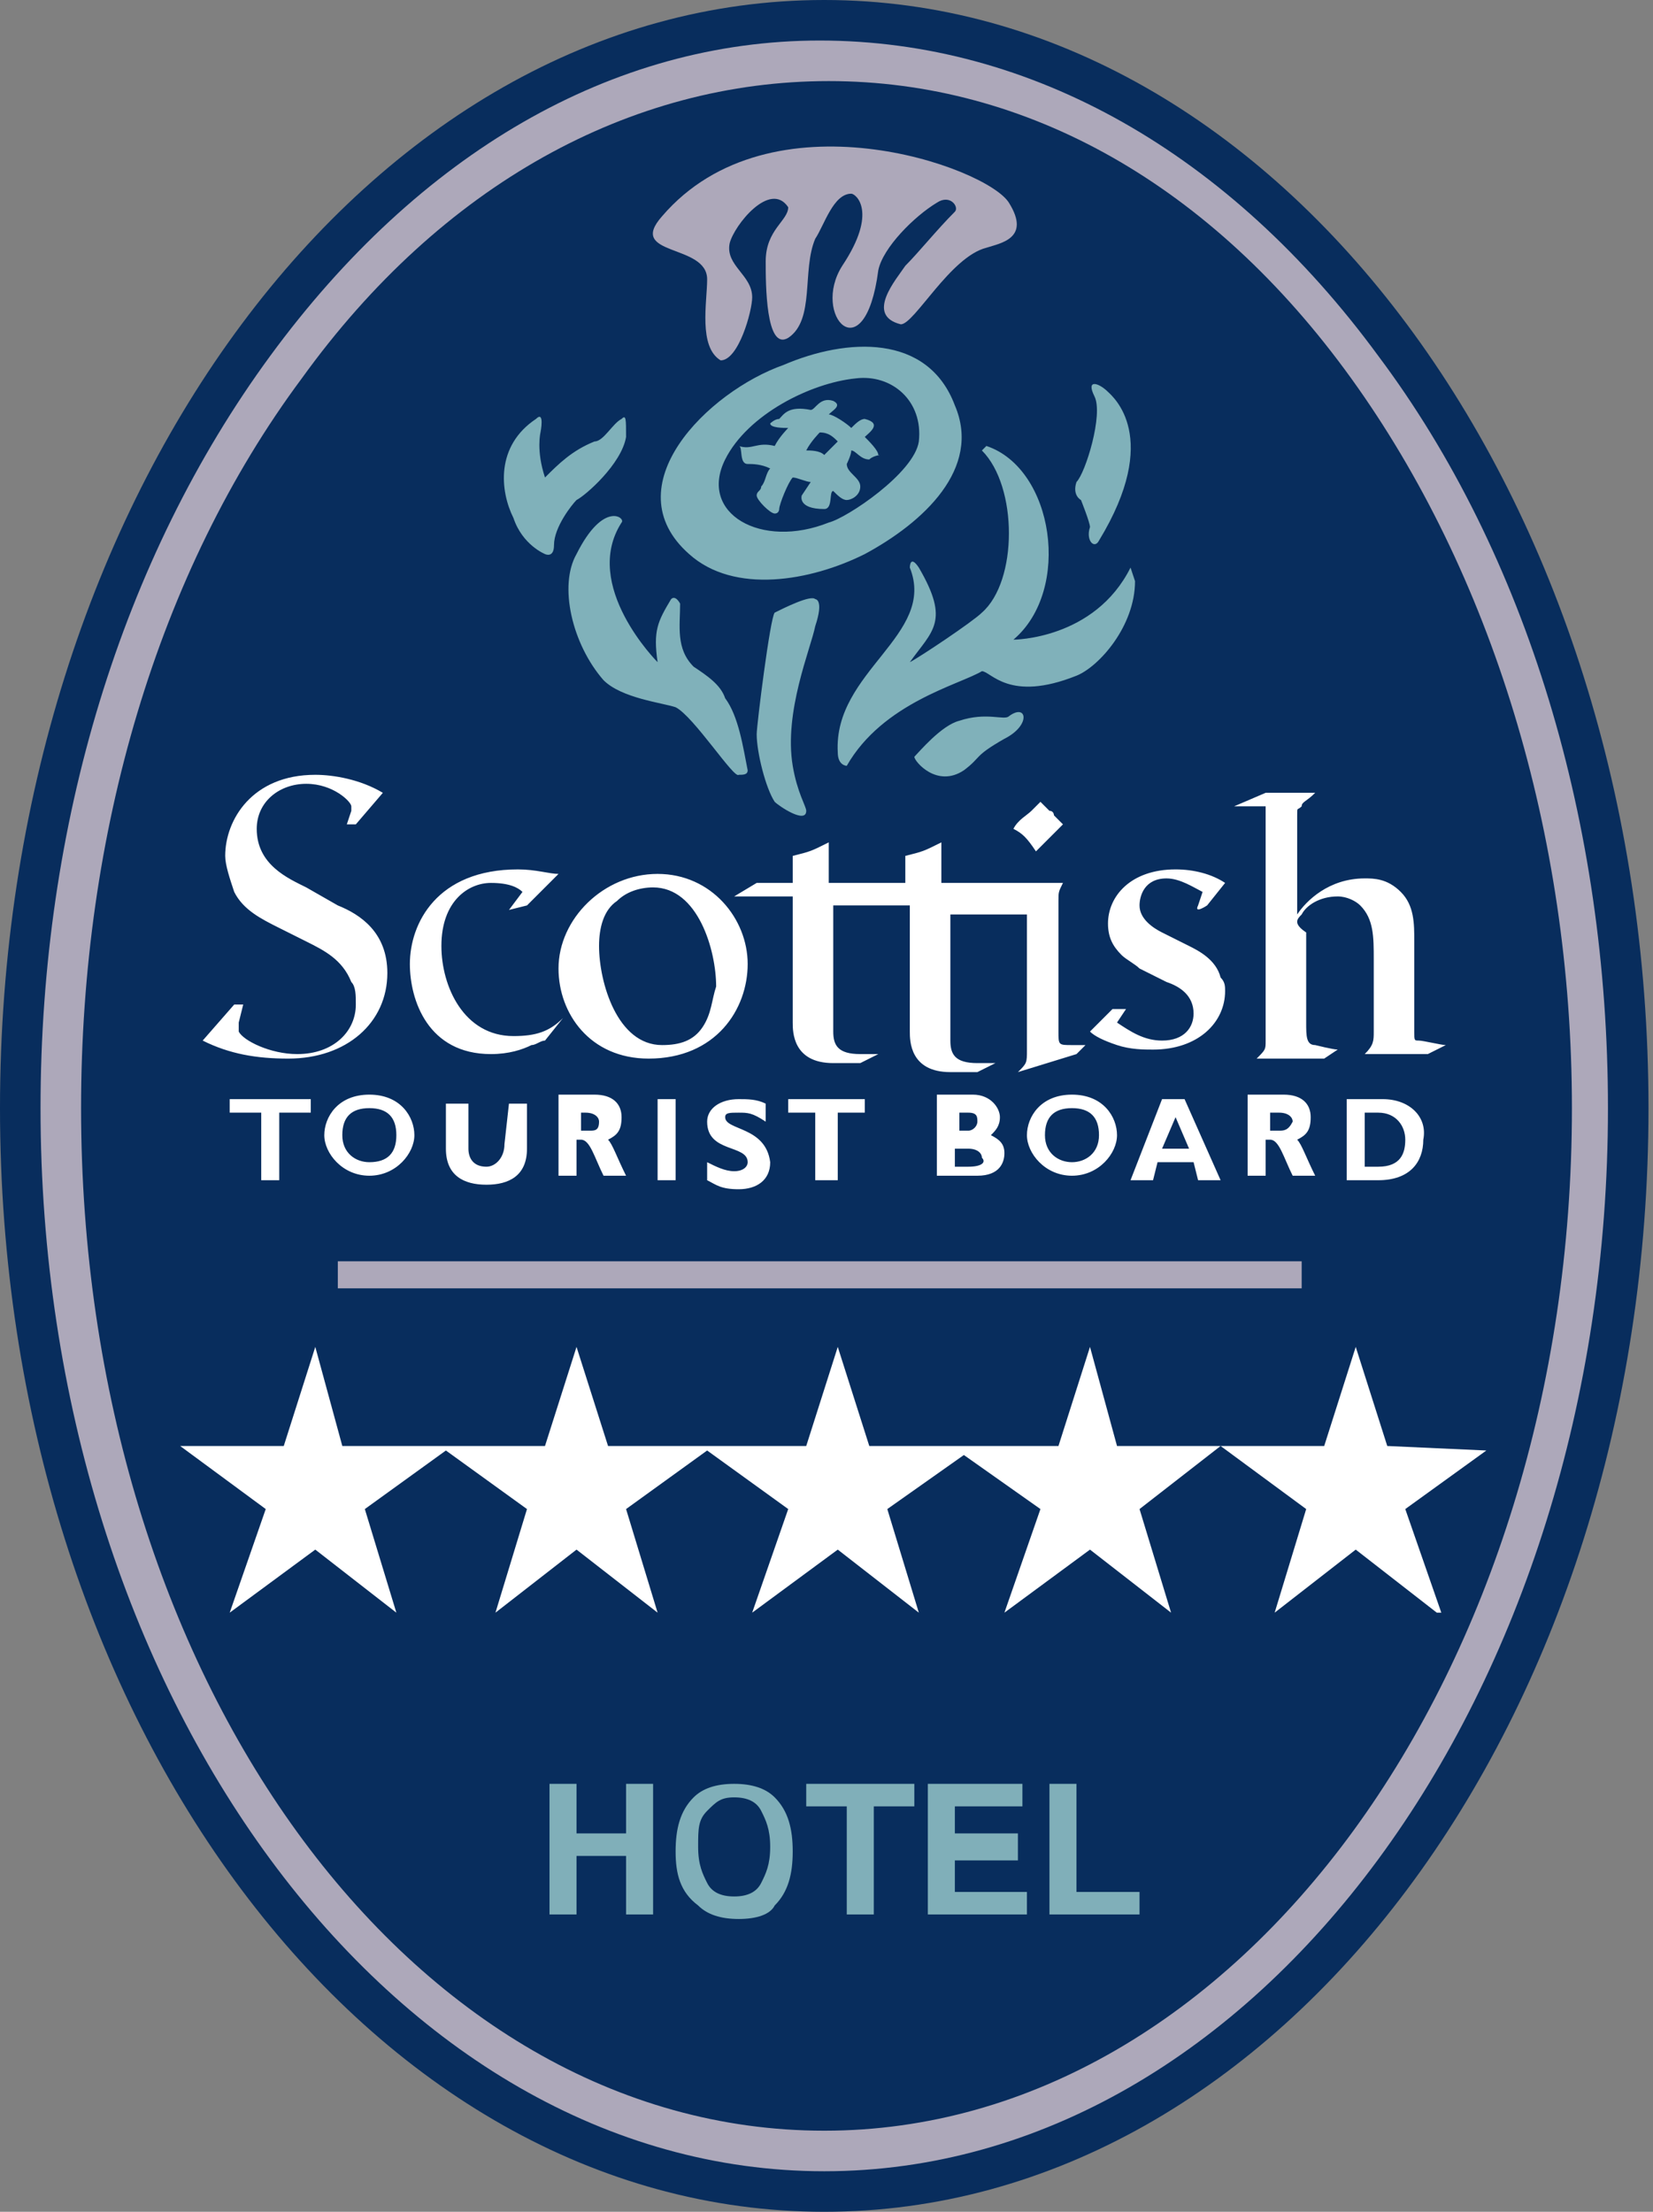
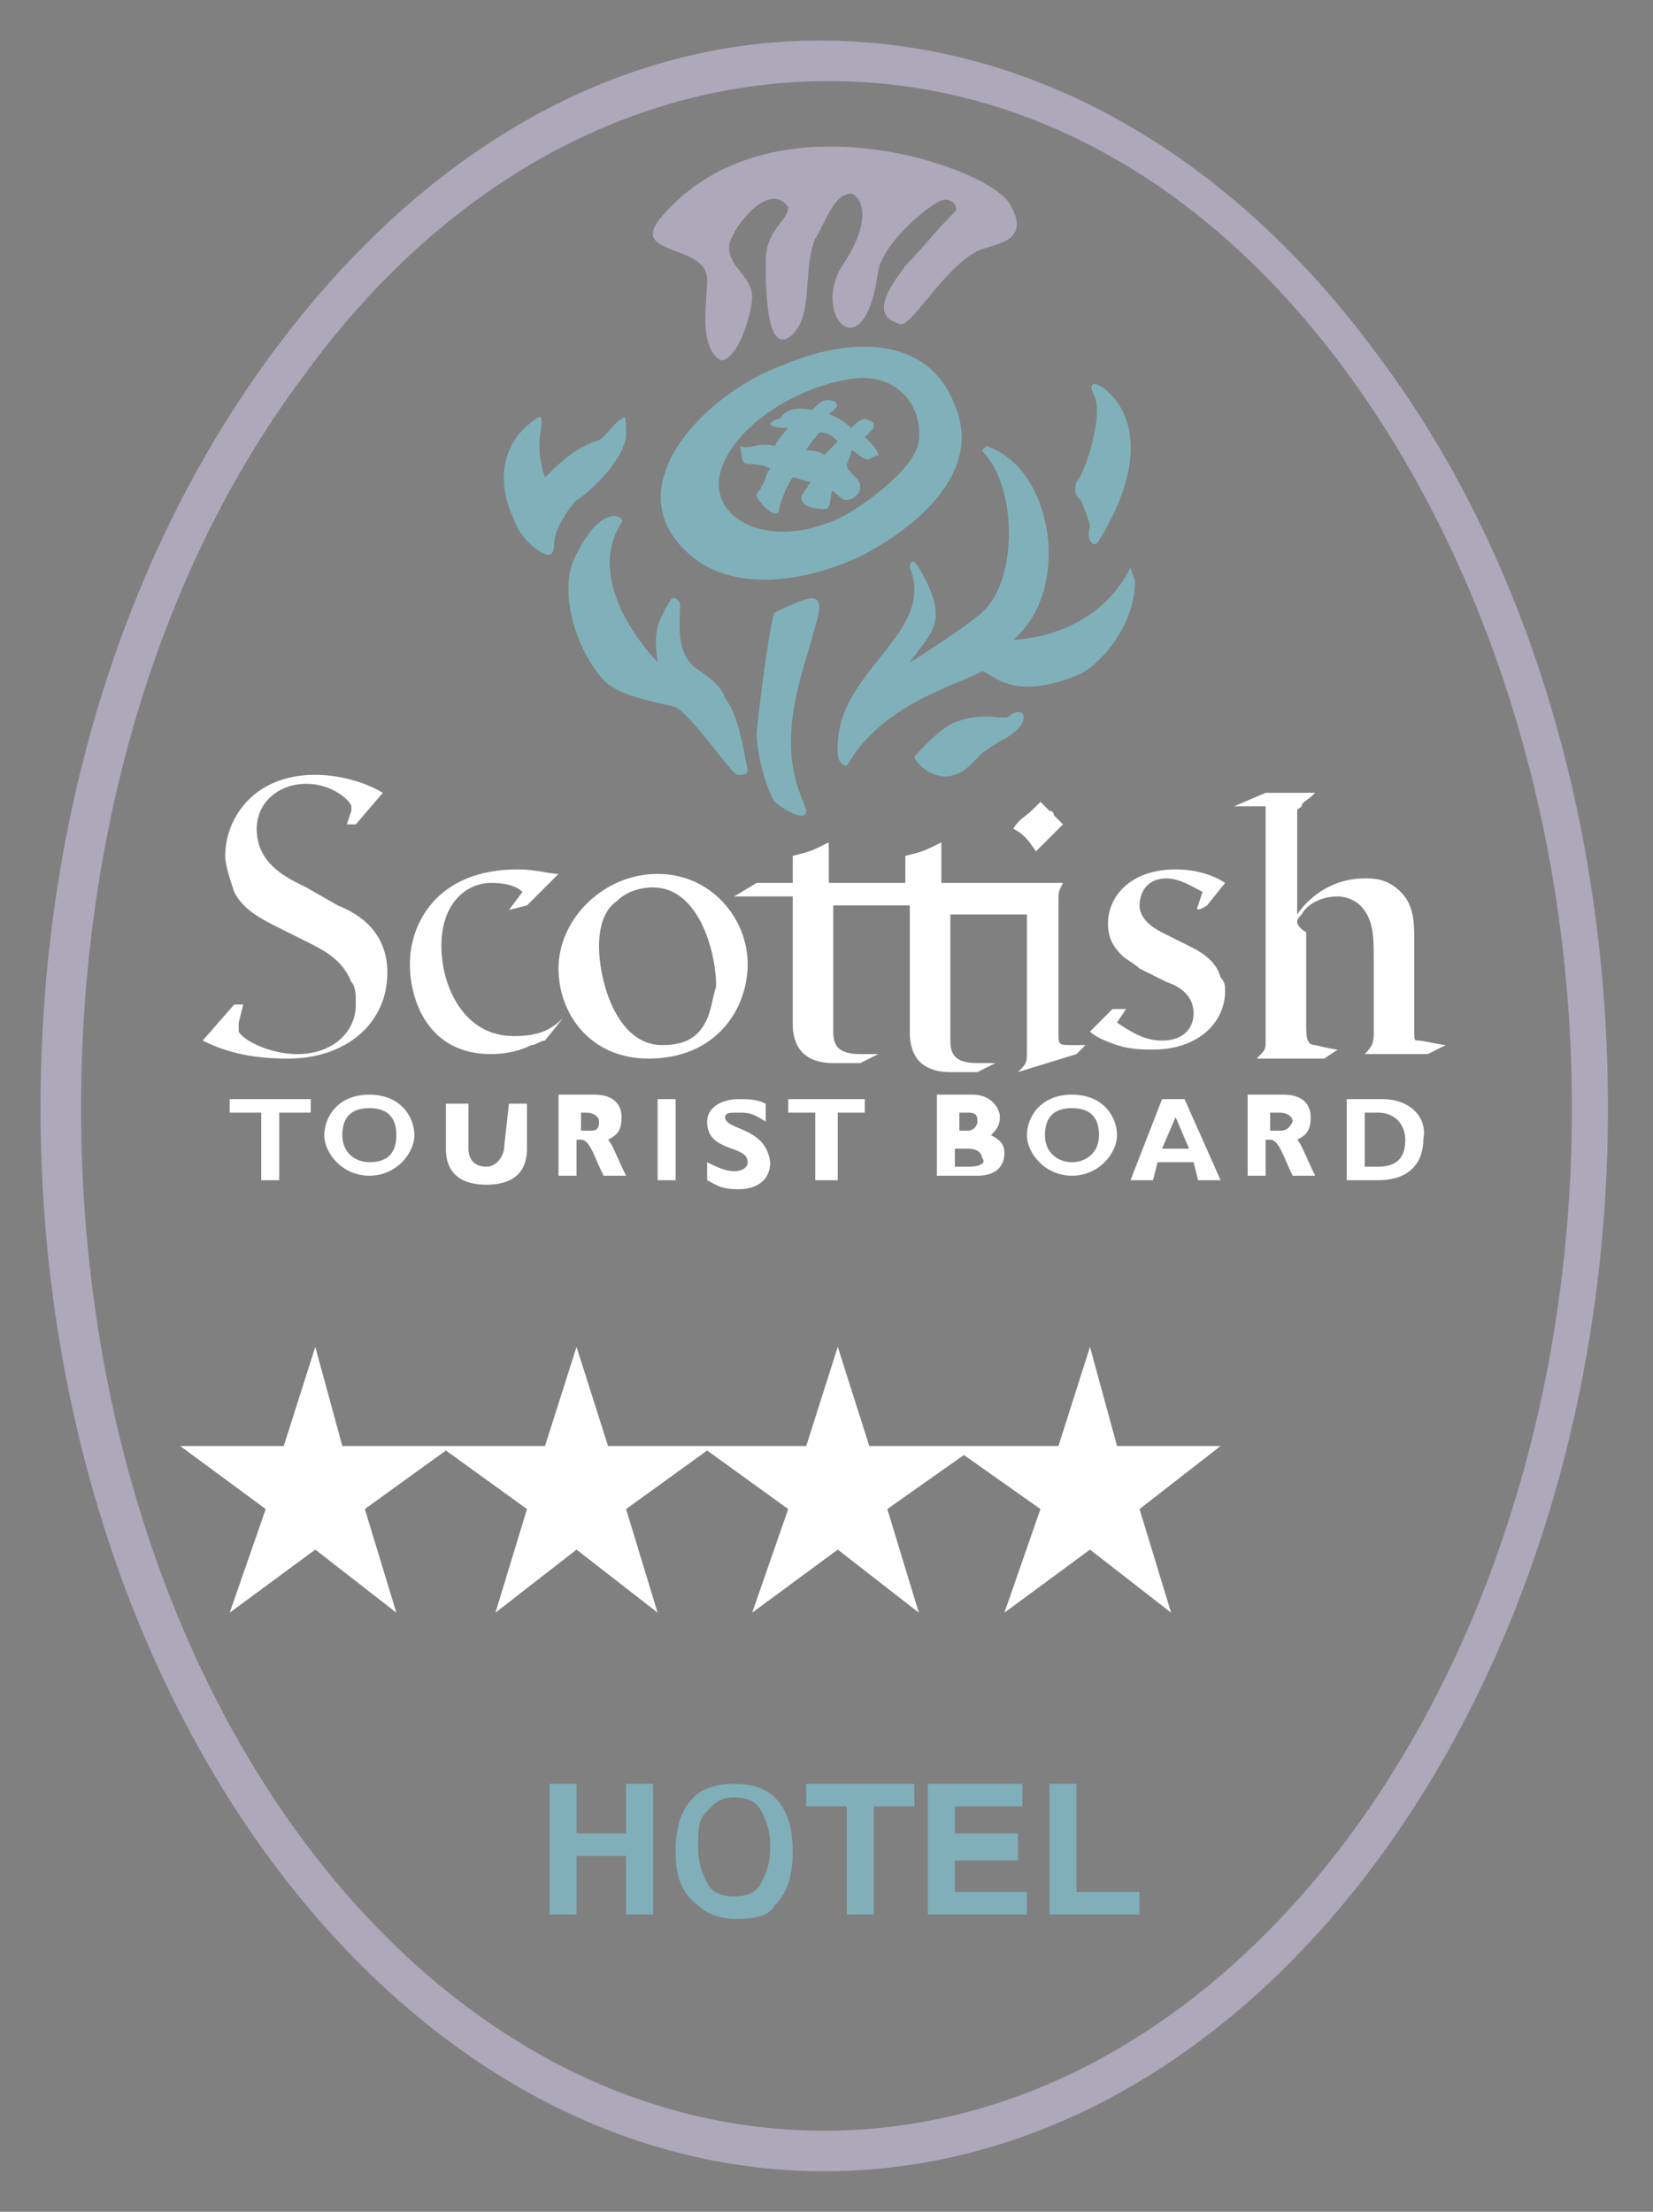
<svg xmlns="http://www.w3.org/2000/svg" version="1.1" id="Layer_2_00000011028305463902137210000009920325529473345935_" x="0px" y="0px" viewBox="0 0 36.7 49.1" style="enable-background:new 0 0 36.7 49.1;" xml:space="preserve">
  <rect x="0" y="0" width="36.7" height="49.1" fill="#808080" stroke="none" />
  <style type="text/css">
	.st0{fill:#082D5D;}
	.st1{fill:#ADA8BA;}
	.st2{fill:#FFFFFF;}
	.st3{fill:#80B1BA;}
	.st4{fill:#80AFB9;}
</style>
  <g id="Layer_1-2">
    <g>
-       <path class="st0" d="M0,24.6C0,11,8.2,0,18.3,0s18.3,11,18.3,24.6s-8.2,24.5-18.3,24.5S0,38.2,0,24.6" />
      <path class="st1" d="M1.8,24.6c0-6.1,1.7-11.9,4.9-16.2c3.1-4.3,7.3-6.6,11.7-6.6S26.9,4.1,30,8.4c3.1,4.3,4.9,10.1,4.9,16.2    c0,12.5-7.4,22.7-16.6,22.7S1.8,37.2,1.8,24.6 M6,7.9c-3.3,4.5-5.1,10.4-5.1,16.7c0,13,7.8,23.6,17.4,23.6s17.4-10.6,17.4-23.6    c0-6.3-1.8-12.3-5.1-16.7c-3.3-4.5-7.7-7-12.4-7C13.6,0.9,9.3,3.4,6,7.9" />
-       <rect x="7.5" y="28" class="st1" width="21.4" height="0.6" />
      <polyline class="st2" points="27.1,32.1 24.8,32.1 24.2,29.9 24.2,29.9 23.5,32.1 19.3,32.1 18.6,29.9 18.6,29.9 17.9,32.1     13.5,32.1 12.8,29.9 12.8,29.9 12.1,32.1 7.6,32.1 7,29.9 7,29.9 6.3,32.1 4,32.1 4,32.1 5.9,33.5 5.1,35.8 5.1,35.8 7,34.4     8.8,35.8 8.8,35.8 8.1,33.5 9.9,32.2 11.7,33.5 11,35.8 11,35.8 12.8,34.4 14.6,35.8 14.6,35.8 13.9,33.5 15.7,32.2 17.5,33.5     16.7,35.8 16.7,35.8 18.6,34.4 20.4,35.8 20.4,35.8 19.7,33.5 21.4,32.3 23.1,33.5 22.3,35.8 22.3,35.8 24.2,34.4 26,35.8     26,35.8 25.3,33.5 27.1,32.1   " />
-       <polyline class="st2" points="30.8,32.1 30.1,29.9 30.1,29.9 29.4,32.1 27.1,32.1 27.1,32.1 29,33.5 28.3,35.8 28.3,35.8     30.1,34.4 31.9,35.8 32,35.8 31.2,33.5 33,32.2   " />
      <path class="st2" d="M30.6,25.9h-0.3v-1.2h0.3c0.4,0,0.6,0.3,0.6,0.6C31.2,25.6,31.1,25.9,30.6,25.9 M30.7,24.4h-0.8v1.8h0.7    c0.7,0,1-0.4,1-0.9C31.7,24.8,31.3,24.4,30.7,24.4 M28.4,25.1h-0.2v-0.4h0.2c0.2,0,0.3,0.1,0.3,0.2C28.6,25.1,28.5,25.1,28.4,25.1     M28.8,25.3c0.2-0.1,0.3-0.2,0.3-0.5c0-0.3-0.2-0.5-0.6-0.5h-0.8v1.8h0.4v-0.8h0.1c0.2,0,0.3,0.4,0.5,0.8h0.5    C29,25.7,28.9,25.4,28.8,25.3 M25.8,25.5l0.3-0.7l0.3,0.7H25.8L25.8,25.5z M25.8,24.4l-0.7,1.8h0.5l0.1-0.4h0.8l0.1,0.4h0.5    l-0.8-1.8C26.3,24.4,25.8,24.4,25.8,24.4z M23.8,25.8c-0.3,0-0.6-0.2-0.6-0.6s0.2-0.6,0.6-0.6s0.6,0.2,0.6,0.6    S24.1,25.8,23.8,25.8 M23.8,24.3c-0.7,0-1,0.5-1,0.9s0.4,0.9,1,0.9s1-0.5,1-0.9C24.8,24.8,24.5,24.3,23.8,24.3 M21.5,25.9h-0.3    v-0.4h0.3c0.2,0,0.3,0.1,0.3,0.2C21.9,25.8,21.8,25.9,21.5,25.9 M21.3,24.7h0.2c0.2,0,0.2,0.1,0.2,0.2s-0.1,0.2-0.2,0.2h-0.2V24.7    L21.3,24.7z M22,25.2c0.1-0.1,0.2-0.2,0.2-0.4c0-0.2-0.2-0.5-0.6-0.5h-0.8v1.8h0.9c0.5,0,0.6-0.3,0.6-0.5S22.2,25.3,22,25.2     M17.5,24.7h0.6v1.5h0.5v-1.5h0.6v-0.3h-1.7L17.5,24.7L17.5,24.7L17.5,24.7z M16.1,24.8c0-0.1,0.1-0.1,0.3-0.1    c0.2,0,0.3,0,0.6,0.2v-0.4c-0.2-0.1-0.4-0.1-0.6-0.1c-0.4,0-0.7,0.2-0.7,0.5c0,0.7,0.9,0.5,0.9,0.9c0,0.1-0.1,0.2-0.3,0.2    c-0.2,0-0.4-0.1-0.6-0.2v0.4c0.2,0.1,0.3,0.2,0.7,0.2c0.4,0,0.7-0.2,0.7-0.6C17,25,16.1,25.1,16.1,24.8 M14.5,26.2H15v-1.8h-0.4    V26.2z M13.1,25.1h-0.2v-0.4H13c0.2,0,0.3,0.1,0.3,0.2C13.3,25.1,13.2,25.1,13.1,25.1 M13.5,25.3c0.2-0.1,0.3-0.2,0.3-0.5    c0-0.3-0.2-0.5-0.6-0.5h-0.8v1.8h0.4v-0.8h0.1c0.2,0,0.3,0.4,0.5,0.8h0.5C13.7,25.7,13.6,25.4,13.5,25.3 M11.2,25.4    c0,0.3-0.2,0.5-0.4,0.5c-0.3,0-0.4-0.2-0.4-0.4v-1H9.9v1c0,0.6,0.4,0.8,0.9,0.8c0.5,0,0.9-0.2,0.9-0.8v-1h-0.4L11.2,25.4    L11.2,25.4L11.2,25.4z M8.2,25.8c-0.3,0-0.6-0.2-0.6-0.6s0.2-0.6,0.6-0.6s0.6,0.2,0.6,0.6S8.6,25.8,8.2,25.8 M8.2,24.3    c-0.7,0-1,0.5-1,0.9s0.4,0.9,1,0.9s1-0.5,1-0.9C9.2,24.8,8.9,24.3,8.2,24.3 M5.1,24.7h0.7v1.5h0.4v-1.5h0.7v-0.3H5.1V24.7    L5.1,24.7z M23.9,23.4l0.2-0.2l-0.3,0c-0.3,0-0.3,0-0.3-0.3c0-0.1,0-0.4,0-0.4l0-2.5c0-0.2,0-0.2,0.1-0.4h-2.7v-0.9    c-0.4,0.2-0.4,0.2-0.8,0.3v0.6h-1.7v-0.9c-0.4,0.2-0.4,0.2-0.8,0.3v0.6h-0.8l-0.5,0.3h1.3l0,2.8c0,0.2,0,0.9,0.9,0.9    c0.1,0,0.3,0,0.4,0c0.1,0,0.1,0,0.2,0l0.4-0.2c-0.1,0-0.3,0-0.4,0c-0.5,0-0.6-0.2-0.6-0.5c0-0.3,0-1,0-1.2l0-1.6h1.7l0,2.8    c0,0.2,0,0.9,0.9,0.9c0.1,0,0.3,0,0.4,0c0.1,0,0.1,0,0.2,0l0.4-0.2c-0.1,0-0.3,0-0.4,0c-0.5,0-0.6-0.2-0.6-0.5c0-0.3,0-1,0-1.2    l0-1.6h1.7v3c0,0.3,0,0.3-0.2,0.5L23.9,23.4L23.9,23.4z M28.9,20.3c0.1-0.2,0.4-0.4,0.8-0.4c0.2,0,0.4,0.1,0.5,0.2    c0.3,0.3,0.3,0.7,0.3,1.2l0,1.6c0,0.2,0,0.3-0.2,0.5h1.4l0.4-0.2c-0.1,0-0.5-0.1-0.6-0.1c-0.1,0-0.1,0-0.1-0.2v0c0-0.7,0-1.4,0-2    c0-0.4,0-0.8-0.3-1.1c-0.3-0.3-0.6-0.3-0.8-0.3c-0.8,0-1.3,0.5-1.5,0.8l0-1.1c0-0.2,0-1,0-1.1c0-0.2,0-0.1,0.1-0.2    c0-0.1,0.1-0.1,0.3-0.3h-1.1l-0.7,0.3l0.7,0c0,0.3,0,0.2,0,1.4c0,1,0,2,0,3.1v0.7c0,0.2,0,0.2-0.2,0.4h1.5l0.3-0.2    c-0.1,0-0.5-0.1-0.5-0.1c-0.2,0-0.2-0.2-0.2-0.5l0-2C28.7,20.5,28.8,20.4,28.9,20.3 M26.8,20.1l0.4-0.5c-0.3-0.2-0.7-0.3-1.1-0.3    c-1,0-1.5,0.6-1.5,1.2c0,0.3,0.1,0.5,0.3,0.7c0.1,0.1,0.3,0.2,0.4,0.3l0.6,0.3c0.3,0.1,0.6,0.3,0.6,0.7c0,0.3-0.2,0.6-0.7,0.6    c-0.4,0-0.7-0.2-1-0.4l0.2-0.3l-0.3,0l-0.5,0.5c0.1,0.1,0.3,0.2,0.6,0.3c0.3,0.1,0.6,0.1,0.8,0.1c1,0,1.6-0.6,1.6-1.3    c0-0.1,0-0.2-0.1-0.3c-0.1-0.4-0.5-0.6-0.7-0.7l-0.6-0.3c-0.2-0.1-0.5-0.3-0.5-0.6c0-0.2,0.1-0.6,0.6-0.6c0.3,0,0.6,0.2,0.8,0.3    l-0.1,0.3C26.5,20.3,26.8,20.1,26.8,20.1z M23,18.9c0.3-0.3,0.4-0.4,0.6-0.6l-0.2-0.2c0,0,0-0.1-0.1-0.1l-0.2-0.2l-0.2,0.2    c-0.1,0.1-0.3,0.2-0.4,0.4C22.7,18.5,22.8,18.6,23,18.9 M15.6,22.8c-0.2,0.3-0.5,0.4-0.9,0.4c-1,0-1.4-1.4-1.4-2.2    c0-0.4,0.1-0.8,0.4-1c0.2-0.2,0.5-0.3,0.8-0.3c1,0,1.4,1.4,1.4,2.2C15.8,22.2,15.8,22.5,15.6,22.8 M16.6,21.4c0-1-0.8-2-2-2    s-2.2,1-2.2,2.1c0,1,0.7,2,2,2C15.9,23.5,16.6,22.4,16.6,21.4 M11.4,23c-1.1,0-1.6-1.1-1.6-2c0-1,0.6-1.4,1.1-1.4    c0.4,0,0.6,0.1,0.7,0.2l-0.3,0.4l0.4-0.1l0.7-0.7c-0.2,0-0.5-0.1-0.9-0.1c-1.8,0-2.4,1.2-2.4,2.1c0,0.8,0.4,2,1.8,2    c0.4,0,0.7-0.1,0.9-0.2c0.1,0,0.2-0.1,0.3-0.1l0.4-0.5C12.2,22.9,11.9,23,11.4,23 M5.4,22.3l-0.2,0l-0.7,0.8    c0.6,0.3,1.2,0.4,1.9,0.4c1.3,0,2.2-0.8,2.2-1.9c0-0.9-0.6-1.3-1.1-1.5l-0.7-0.4c-0.4-0.2-1.1-0.5-1.1-1.3c0-0.6,0.5-1,1.1-1    s1,0.4,1,0.5c0,0,0,0.1,0,0.1l-0.1,0.3l0.2,0l0.6-0.7C8,17.3,7.4,17.2,7,17.2c-1.4,0-2,1-2,1.8c0,0.2,0.1,0.5,0.2,0.8    c0.2,0.4,0.6,0.6,1,0.8l0.6,0.3c0.4,0.2,0.8,0.4,1,0.9c0.1,0.1,0.1,0.3,0.1,0.5c0,0.6-0.5,1.1-1.3,1.1c-0.6,0-1.2-0.3-1.3-0.5    c0,0,0-0.1,0-0.1c0,0,0,0,0-0.1L5.4,22.3L5.4,22.3z" />
      <path class="st1" d="M21.2,4.7c0.1-0.1-0.1-0.4-0.4-0.2c-0.5,0.3-1.2,1-1.3,1.5c-0.3,2.3-1.5,1-0.8-0.1c0.8-1.2,0.3-1.6,0.2-1.6    c-0.4,0-0.6,0.7-0.8,1c-0.3,0.7,0,1.8-0.6,2.2c-0.5,0.3-0.5-1.2-0.5-1.7c0-0.7,0.5-0.9,0.5-1.2c-0.4-0.6-1.2,0.4-1.3,0.8    c-0.1,0.5,0.5,0.7,0.5,1.2c0,0.3-0.3,1.4-0.7,1.4c-0.5-0.3-0.3-1.3-0.3-1.8c0-0.8-1.8-0.5-1-1.4c2.4-2.8,7.2-1.1,7.7-0.3    c0.5,0.8-0.2,0.9-0.5,1c-0.8,0.2-1.6,1.7-1.9,1.7c-0.8-0.2-0.1-1,0.1-1.3C20.4,5.6,20.8,5.1,21.2,4.7" />
      <path class="st3" d="M18.2,9.6c0.2,0,0.3,0.1,0.4,0.2c-0.1,0.1-0.2,0.2-0.3,0.3C18.2,10,18,10,17.9,10C18,9.8,18.2,9.6,18.2,9.6     M16.6,10.3c0.1,0,0.3,0,0.5,0.1v0c-0.1,0.1-0.1,0.3-0.2,0.4c0,0.1-0.1,0.1-0.1,0.2c0,0.1,0.3,0.4,0.4,0.4c0.1,0,0.1-0.1,0.1-0.1    c0-0.1,0.2-0.6,0.3-0.7c0.1,0,0.3,0.1,0.4,0.1L17.8,11c0,0-0.1,0.3,0.5,0.3c0.2,0,0.1-0.4,0.2-0.4c0.1,0.1,0.2,0.2,0.3,0.2    c0.1,0,0.3-0.1,0.3-0.3c0-0.2-0.3-0.3-0.3-0.5c0,0,0.1-0.2,0.1-0.3c0.1,0,0.2,0.2,0.4,0.2c0.1-0.1,0.3-0.1,0.2-0.1    c0-0.1-0.2-0.3-0.3-0.4c0.1-0.1,0.4-0.3,0-0.4c-0.1,0-0.2,0.1-0.3,0.2c-0.1-0.1-0.4-0.3-0.5-0.3c0.1-0.1,0.3-0.2,0.1-0.3    c-0.3-0.1-0.4,0.2-0.5,0.2c-0.5-0.1-0.6,0.1-0.7,0.2c-0.1,0-0.2,0.1-0.2,0.1c0,0.1,0.3,0.1,0.4,0.1c0,0-0.2,0.2-0.3,0.4    c-0.4-0.1-0.5,0.1-0.8,0C16.5,9.9,16.4,10.3,16.6,10.3 M16.1,10.2c0.5-1,1.9-1.7,2.9-1.8c0.8-0.1,1.5,0.5,1.4,1.4    c-0.1,0.7-1.6,1.7-2,1.8C16.9,12.2,15.5,11.4,16.1,10.2 M15.3,12.3c1,0.9,2.7,0.6,3.9,0c1.3-0.7,2.6-1.9,2-3.3    c-0.6-1.6-2.4-1.5-3.8-0.9C15.7,8.7,13.6,10.8,15.3,12.3 M24,11.1c0,0,0.2,0.5,0.2,0.6c-0.1,0.3,0.1,0.5,0.2,0.3    c1.4-2.3,0.3-3.2,0.2-3.3c-0.2-0.2-0.5-0.3-0.3,0.1c0.2,0.4-0.2,1.7-0.4,1.9C23.8,11,24,11.1,24,11.1 M22.4,15.9    c-0.1,0.1-0.5-0.1-1.1,0.1c-0.4,0.1-0.9,0.7-1,0.8c0,0.1,0.5,0.7,1.1,0.3c0.4-0.3,0.2-0.3,0.9-0.7C22.9,16.1,22.8,15.6,22.4,15.9     M13.9,9.7c0-0.4,0-0.5-0.1-0.4c-0.2,0.1-0.4,0.5-0.6,0.5c-0.5,0.2-0.8,0.5-1.1,0.8c-0.2-0.6-0.1-1-0.1-1s0.1-0.5-0.1-0.3    c-0.9,0.6-0.8,1.6-0.5,2.2c0.2,0.6,0.7,0.8,0.7,0.8s0.2,0.1,0.2-0.2c0-0.4,0.4-0.9,0.5-1C13,11,13.8,10.3,13.9,9.7 M25.1,12.6    L25.1,12.6c-0.8,1.6-2.6,1.6-2.6,1.6c1.3-1.1,0.9-3.8-0.6-4.3c0,0-0.1,0.1-0.1,0.1c0.8,0.8,0.8,2.9,0,3.6c-0.2,0.2-1.4,1-1.6,1.1    c0.5-0.7,0.9-0.9,0.2-2.1c-0.2-0.3-0.2,0-0.2,0c0.6,1.5-1.7,2.3-1.6,4.1c0,0.3,0.2,0.3,0.2,0.3c0.8-1.4,2.5-1.8,3-2.1    c0.2,0,0.6,0.7,2.1,0.1c0.5-0.2,1.3-1.1,1.3-2.1L25.1,12.6L25.1,12.6z M15.4,14.8c-0.4-0.4-0.3-0.9-0.3-1.4c0,0-0.1-0.2-0.2-0.1    c-0.3,0.5-0.4,0.7-0.3,1.4c0,0-1.7-1.7-0.8-3.1c0.1-0.1-0.4-0.5-1,0.7c-0.4,0.7-0.1,2,0.6,2.8c0.4,0.4,1.3,0.5,1.6,0.6    c0.4,0.2,1.3,1.6,1.4,1.5c0.1,0,0.2,0,0.2-0.1c-0.1-0.5-0.2-1.2-0.5-1.6C16,15.2,15.7,15,15.4,14.8 M18.1,13.3    c-0.1-0.1-0.7,0.2-0.9,0.3c-0.1,0.1-0.4,2.5-0.4,2.7c0,0.4,0.2,1.2,0.4,1.5c0.1,0.1,0.7,0.5,0.7,0.2c0-0.1-0.2-0.4-0.3-1    c-0.2-1.2,0.4-2.6,0.5-3.1C18.3,13.3,18.1,13.3,18.1,13.3" />
      <g>
        <path class="st4" d="M13.9,42.5v-1.3h-1.1v1.3h-0.6v-2.9h0.6v1.1h1.1v-1.1h0.6v2.9H13.9z" />
        <path class="st4" d="M16.4,42.6c-0.4,0-0.7-0.1-0.9-0.3C15.1,42,15,41.6,15,41.1s0.1-0.9,0.4-1.2c0.2-0.2,0.5-0.3,0.9-0.3     s0.7,0.1,0.9,0.3c0.3,0.3,0.4,0.7,0.4,1.2s-0.1,0.9-0.4,1.2C17.1,42.5,16.8,42.6,16.4,42.6z M16.9,41.8c0.1-0.2,0.2-0.4,0.2-0.8     s-0.1-0.6-0.2-0.8s-0.3-0.3-0.6-0.3s-0.4,0.1-0.6,0.3s-0.2,0.4-0.2,0.8s0.1,0.6,0.2,0.8s0.3,0.3,0.6,0.3S16.8,42,16.9,41.8z" />
        <path class="st4" d="M20.3,39.6v0.5h-0.9v2.4h-0.6v-2.4h-0.9v-0.5H20.3L20.3,39.6z" />
        <path class="st4" d="M22.6,41.3h-1.4V42h1.6v0.5h-2.2v-2.9h2.1v0.5h-1.5v0.6h1.4V41.3z" />
        <path class="st4" d="M23.3,39.6h0.6V42h1.4v0.5h-2V39.6z" />
      </g>
    </g>
  </g>
</svg>